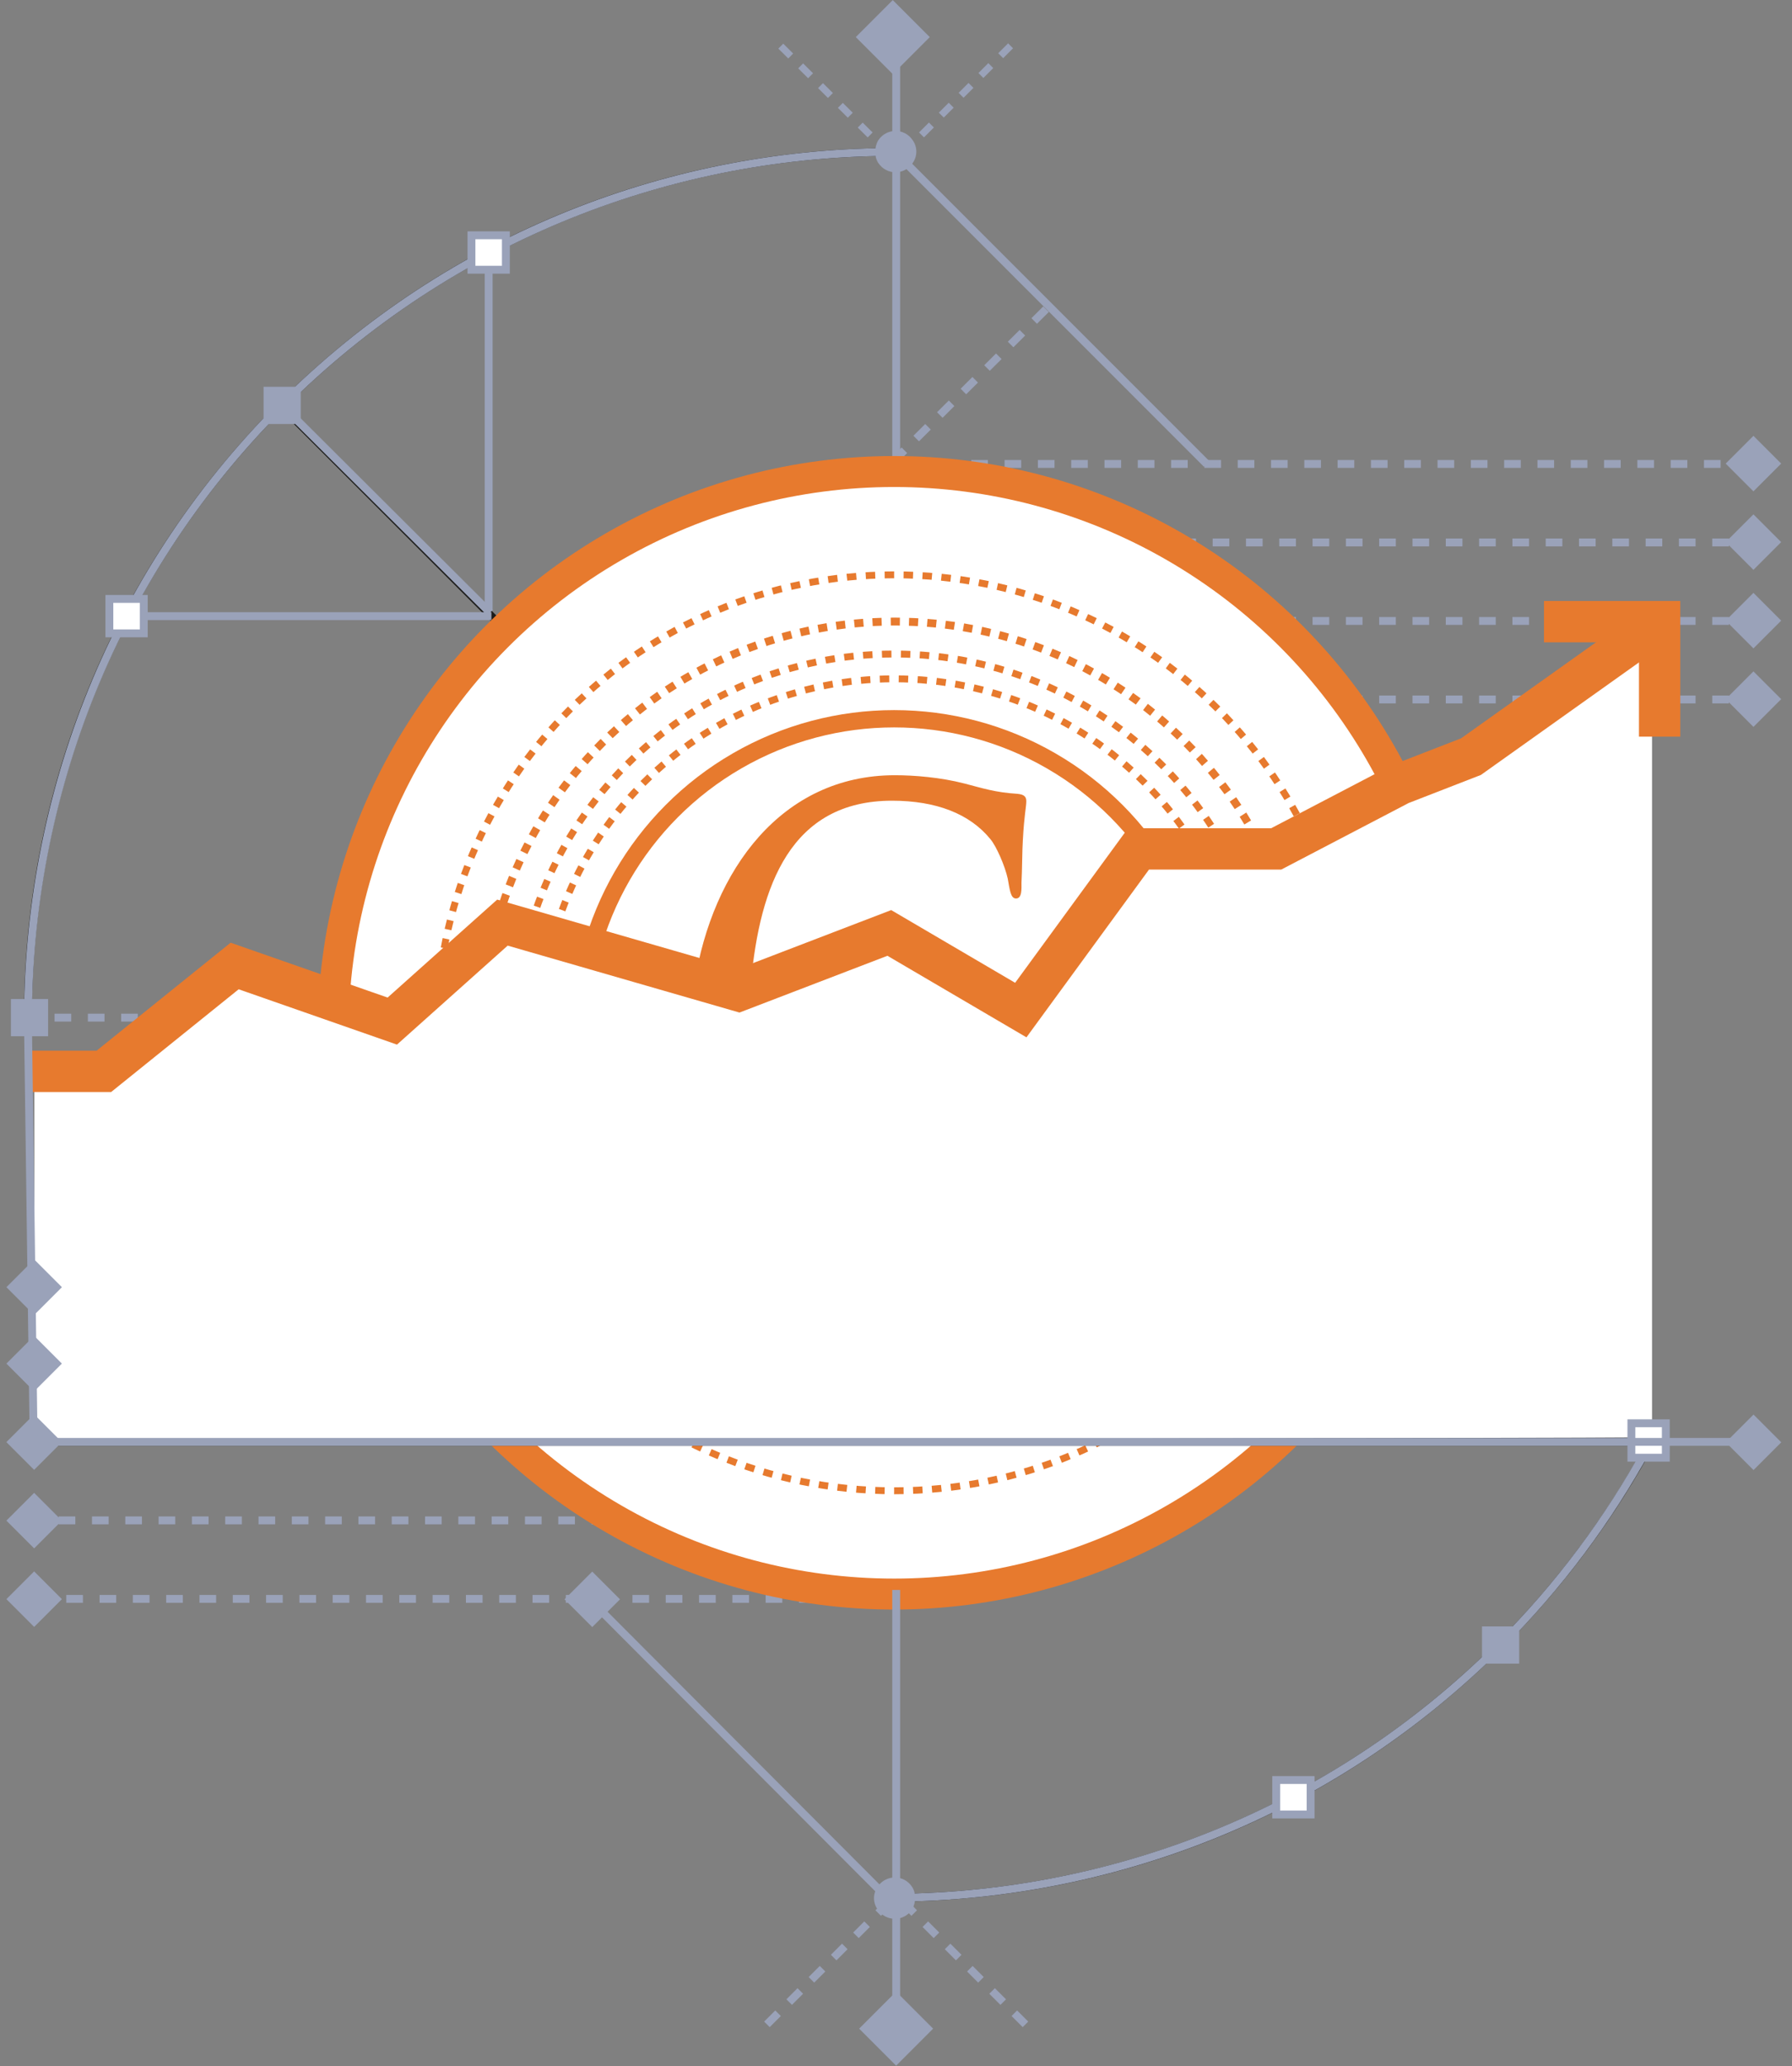
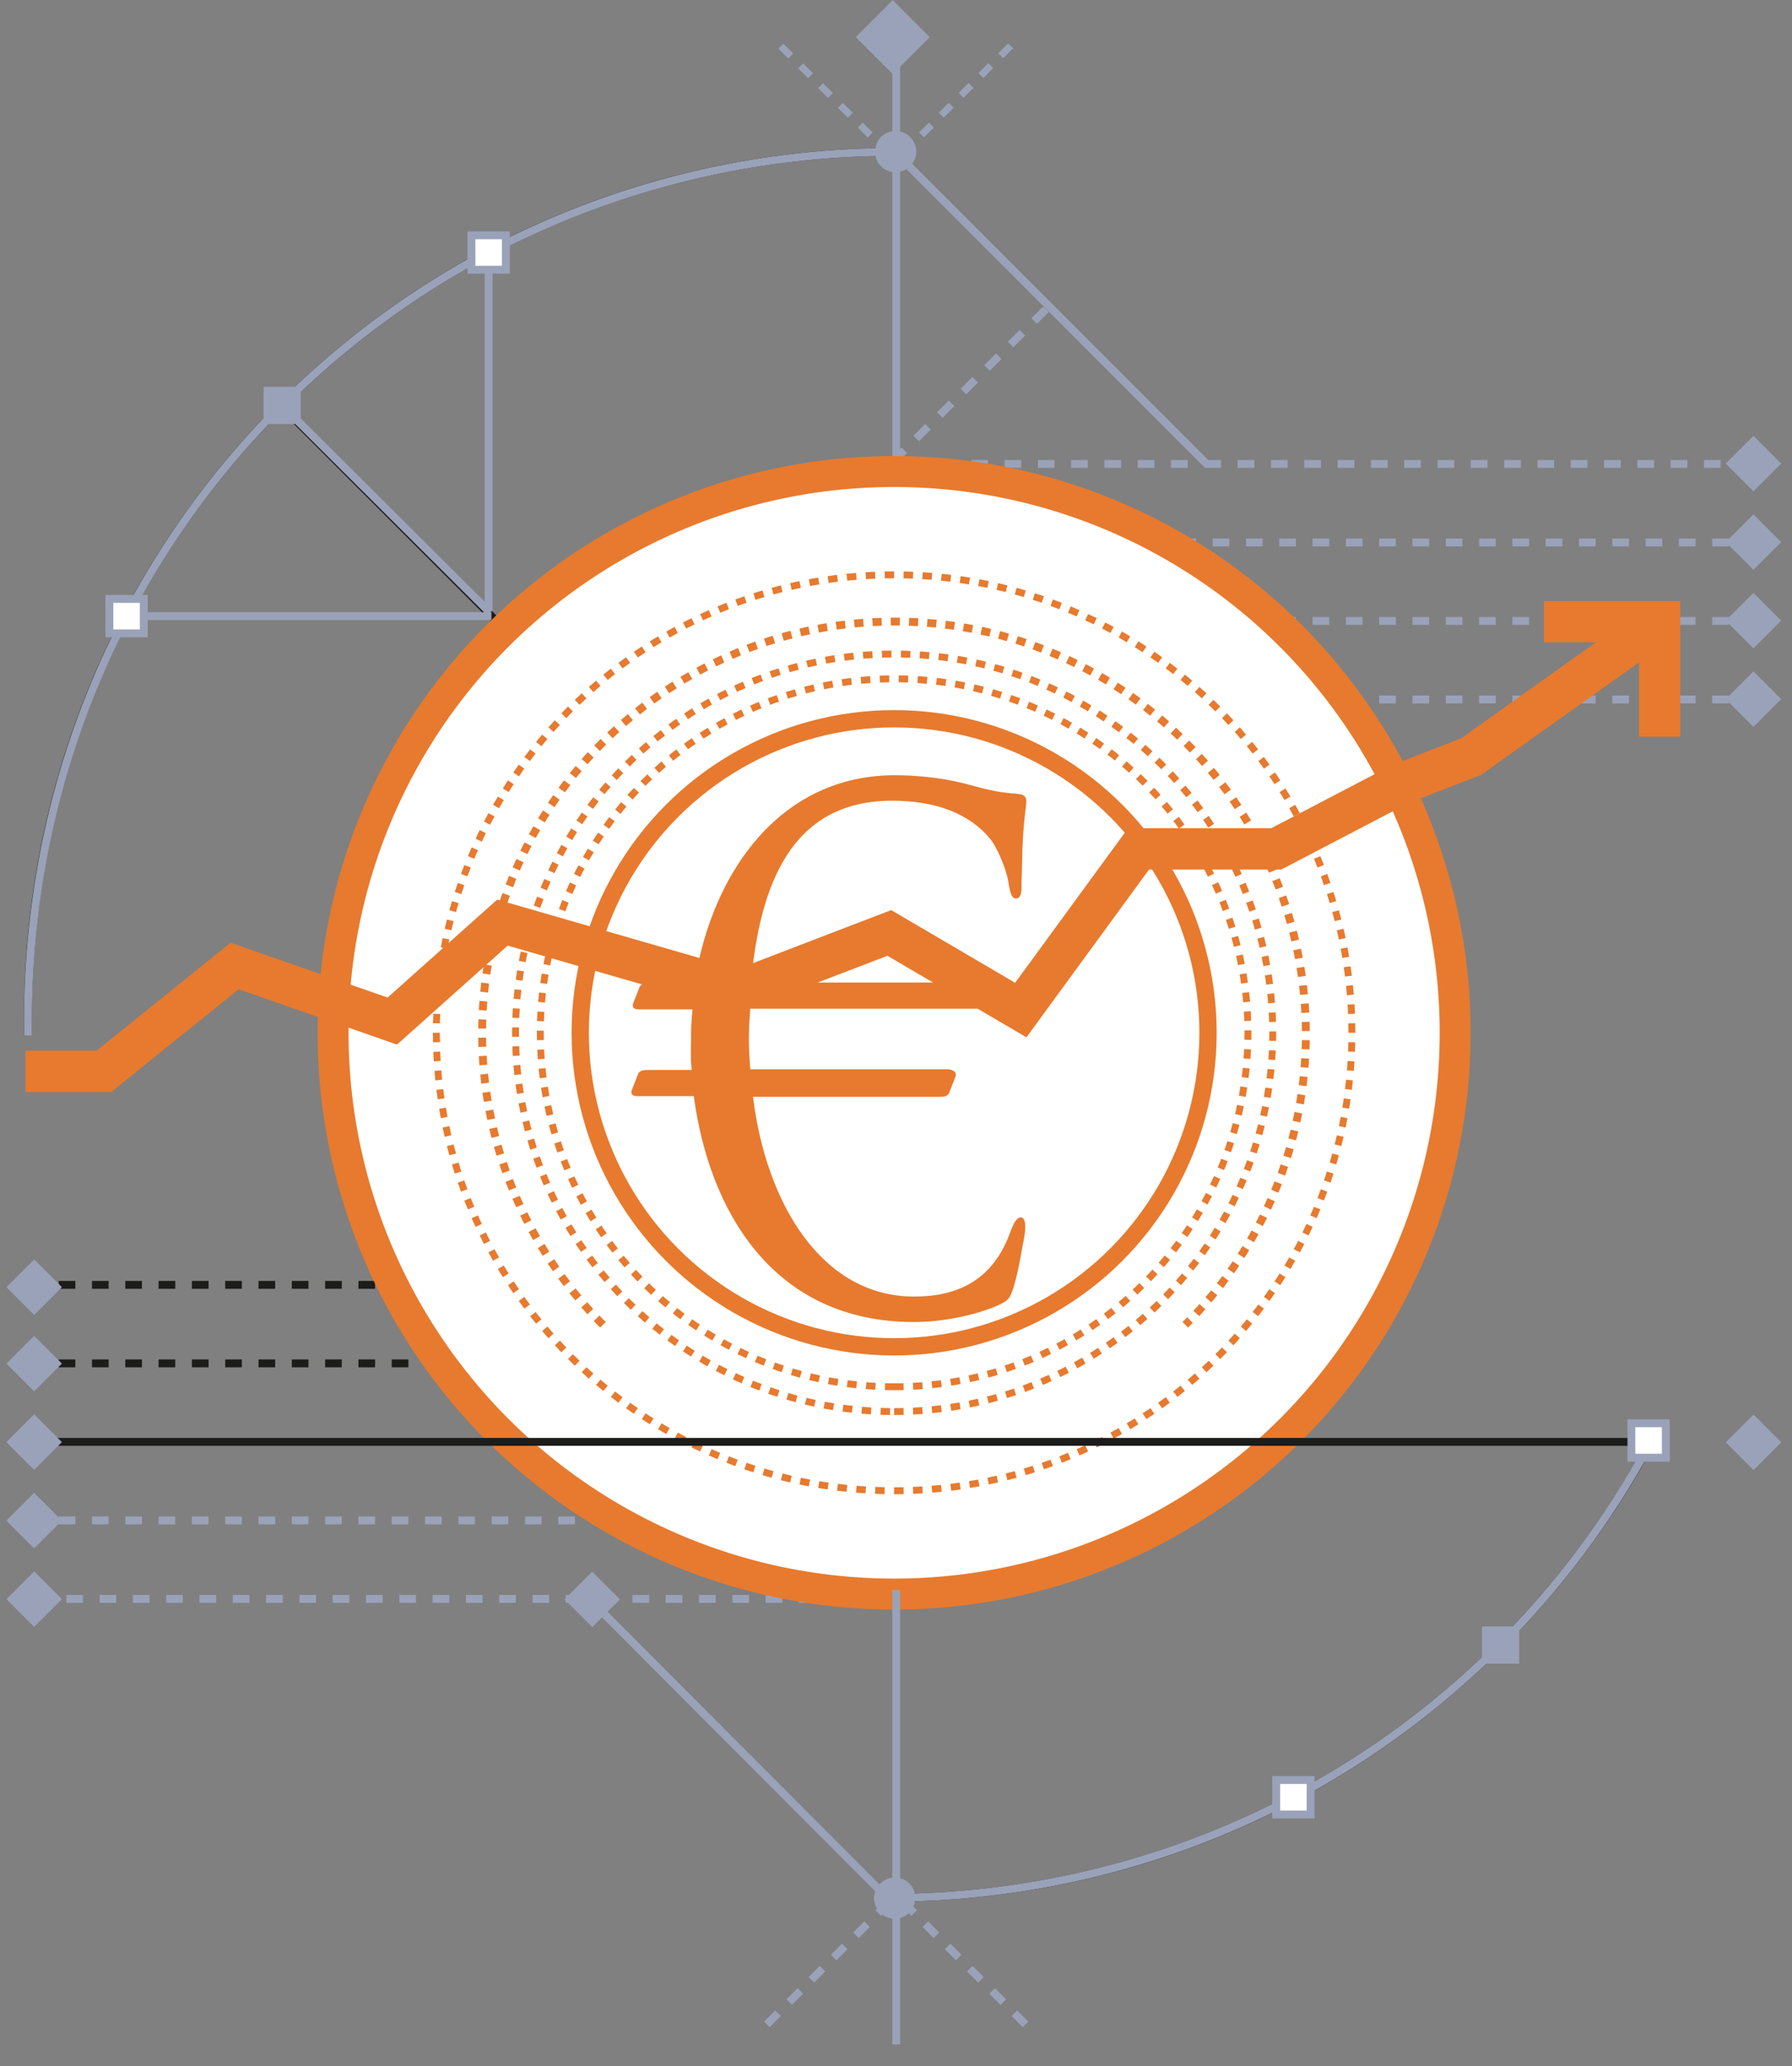
<svg xmlns="http://www.w3.org/2000/svg" width="164px" height="189px" viewBox="0 0 164 189" version="1.1">
  <rect x="0" y="0" width="164" height="189" fill="#808080" stroke="none" />
  <title>Group 4</title>
  <g id="eUniv" stroke="none" stroke-width="1" fill="none" fill-rule="evenodd">
    <g id="Enseyaments-&gt;-Doctorat-en-Empresa-Copy" transform="translate(-234, -598)">
      <g id="Group-4" transform="translate(234, 598)">
-         <rect id="Rectangle" fill="#9AA2B9" fill-rule="nonzero" transform="translate(82.012, 185.577) rotate(-45) translate(-82.012, -185.577) " x="79.618" y="183.183" width="4.788" height="4.788" />
        <line x1="82.648" y1="173.984" x2="93.988" y2="185.324" id="Path" stroke="#9AA2B9" stroke-width="0.72" stroke-dasharray="1.44" />
        <line x1="81.388" y1="173.984" x2="70.048" y2="185.324" id="Path" stroke="#9AA2B9" stroke-width="0.72" stroke-dasharray="1.44" />
        <line x1="82.018" y1="96.494" x2="82.018" y2="4.892" id="Path" stroke="#9AA2B9" stroke-width="0.72" />
        <line x1="161.272" y1="63.986" x2="81.514" y2="63.986" id="Path" stroke="#9AA2B9" stroke-width="0.72" stroke-dasharray="1.524" />
        <rect id="Rectangle" fill="#9AA2B9" fill-rule="nonzero" transform="translate(160.472, 63.956) rotate(-45) translate(-160.472, -63.956) " x="158.677" y="62.16" width="3.591" height="3.591" />
        <rect id="Rectangle" fill="#9AA2B9" fill-rule="nonzero" transform="translate(160.48, 131.94) rotate(-45) translate(-160.48, -131.94) " x="158.684" y="130.144" width="3.591" height="3.591" />
        <line x1="161.272" y1="56.804" x2="81.514" y2="56.804" id="Path" stroke="#9AA2B9" stroke-width="0.72" stroke-dasharray="1.524" />
        <rect id="Rectangle" fill="#9AA2B9" fill-rule="nonzero" transform="translate(160.47, 56.775) rotate(-45) translate(-160.47, -56.775) " x="158.675" y="54.979" width="3.591" height="3.591" />
        <line x1="161.272" y1="49.622" x2="81.514" y2="49.622" id="Path" stroke="#9AA2B9" stroke-width="0.72" stroke-dasharray="1.524" />
        <rect id="Rectangle" fill="#9AA2B9" fill-rule="nonzero" transform="translate(160.471, 49.591) rotate(-45) translate(-160.471, -49.591) " x="158.676" y="47.795" width="3.591" height="3.591" />
        <rect id="Rectangle" fill="#9AA2B9" fill-rule="nonzero" transform="translate(160.47, 42.408) rotate(-45) translate(-160.47, -42.408) " x="158.675" y="40.613" width="3.591" height="3.591" />
        <path d="M160.516,42.44 L81.514,42.44 L96.004,28.013" id="Path" stroke="#9AA2B9" stroke-width="0.72" stroke-dasharray="1.524" />
        <line x1="2.323" y1="117.536" x2="82.018" y2="117.536" id="Path" stroke="#1C1C1B" stroke-width="0.72" stroke-dasharray="1.524" />
        <line x1="2.323" y1="124.718" x2="82.018" y2="124.718" id="Path" stroke="#1C1C1B" stroke-width="0.72" stroke-dasharray="1.524" />
        <line x1="2.323" y1="139.082" x2="82.018" y2="139.082" id="Path" stroke="#9AA2B9" stroke-width="0.72" stroke-dasharray="1.524" />
        <rect id="Rectangle" fill="#9AA2B9" fill-rule="nonzero" transform="translate(54.2, 146.304) rotate(-45) translate(-54.2, -146.304) " x="52.405" y="144.509" width="3.591" height="3.591" />
        <line x1="3.016" y1="146.264" x2="82.018" y2="146.264" id="Path" stroke="#9AA2B9" stroke-width="0.72" stroke-dasharray="1.524" />
-         <line x1="1.945" y1="93.092" x2="13.726" y2="93.092" id="Path" stroke="#9AA2B9" stroke-width="0.72" stroke-dasharray="1.524" />
        <path d="M2.575,94.73 C2.134,73.94 9.883,52.961 25.759,37.085 C41.32,21.524 61.669,13.838 82.081,13.901" id="Path" stroke="#1C1C1B" stroke-width="0.72" />
        <path d="M80.38,12.83 C81.136,11.696 82.774,11.696 83.53,12.83 C83.971,13.46 83.971,14.279 83.53,14.909 C82.774,16.043 81.136,16.043 80.38,14.909 C80.002,14.342 80.002,13.46 80.38,12.83 Z" id="Path" fill="#9AA2B9" fill-rule="nonzero" />
        <path d="M82.081,13.901 C61.732,13.838 41.32,21.524 25.759,37.085 C9.883,52.961 2.197,73.94 2.575,94.73" id="Path" stroke="#9AA2B9" stroke-width="0.72" />
-         <rect id="Rectangle" fill="#9AA2B9" fill-rule="nonzero" x="1" y="91.391" width="3.402" height="3.402" />
        <line x1="54.928" y1="66.317" x2="25.759" y2="37.148" id="Path" stroke="#1C1C1B" stroke-width="0.72" />
        <line x1="44.722" y1="55.859" x2="44.722" y2="23.792" id="Path" stroke="#9AA2B9" stroke-width="0.72" />
        <rect id="Rectangle" stroke="#9AA2B9" stroke-width="0.72" fill="#FFFFFF" fill-rule="nonzero" x="43.147" y="21.524" width="3.15" height="3.15" />
        <line x1="44.974" y1="56.363" x2="11.584" y2="56.363" id="Path" stroke="#9AA2B9" stroke-width="0.72" />
        <rect id="Rectangle" stroke="#9AA2B9" stroke-width="0.72" fill="#FFFFFF" fill-rule="nonzero" x="10.009" y="54.788" width="3.15" height="3.15" />
        <rect id="Rectangle" fill="#9AA2B9" fill-rule="nonzero" x="24.121" y="35.384" width="3.402" height="3.402" />
        <line x1="25.822" y1="37.085" x2="44.848" y2="56.048" id="Path" stroke="#9AA2B9" stroke-width="0.72" />
        <path d="M151.192,131.774 C147.601,138.452 143.002,144.752 137.332,150.422 C121.771,165.983 101.422,173.669 81.01,173.607" id="Path" stroke="#1C1C1B" stroke-width="0.72" />
        <path d="M83.467,174.677 C82.711,175.811 81.073,175.811 80.317,174.677 C79.876,174.047 79.876,173.228 80.317,172.598 C81.073,171.464 82.711,171.464 83.467,172.598 C83.845,173.165 83.845,174.047 83.467,174.677 Z" id="Path" fill="#9AA2B9" fill-rule="nonzero" />
        <path d="M81.01,173.607 C101.359,173.669 121.771,165.983 137.332,150.422 C142.75,145.004 147.223,138.956 150.751,132.53" id="Path" stroke="#9AA2B9" stroke-width="0.72" />
        <rect id="Rectangle" stroke="#9AA2B9" stroke-width="0.72" fill="#FFFFFF" fill-rule="nonzero" x="116.794" y="162.833" width="3.15" height="3.15" />
        <rect id="Rectangle" fill="#9AA2B9" fill-rule="nonzero" x="135.631" y="148.784" width="3.402" height="3.402" />
        <line x1="45.604" y1="57.56" x2="61.669" y2="57.56" id="Path" stroke="#1C1C1B" stroke-width="0.72" stroke-dasharray="1.44" />
        <line x1="44.722" y1="58.442" x2="44.722" y2="74.507" id="Path" stroke="#1C1C1B" stroke-width="0.72" stroke-dasharray="1.44" />
        <circle id="Oval" stroke="#E77A2E" stroke-width="2.832" fill="#FFFFFF" fill-rule="nonzero" cx="81.829" cy="94.478" r="51.345" />
        <circle id="Oval" stroke="#E77A2E" stroke-width="1.583" fill="#FFFFFF" fill-rule="nonzero" cx="81.829" cy="94.478" r="28.728" />
        <path d="M87.436,98.51 L86.869,99.959 C86.743,100.274 86.428,100.337 85.987,100.337 L68.914,100.337 C70.111,110.102 75.214,118.607 83.656,118.607 C87.499,118.607 90.712,117.221 92.35,113 C92.665,112.118 92.98,111.362 93.421,111.362 C94.114,111.362 93.736,113.315 93.61,113.819 C93.484,114.449 93.295,115.898 92.791,117.662 C92.413,118.859 92.287,118.985 91.153,119.489 C89.2,120.308 86.302,120.938 83.656,120.938 C70.678,120.938 64.882,110.669 63.496,100.274 L58.33,100.274 C57.826,100.274 57.7,100.022 57.826,99.707 L58.393,98.258 C58.519,97.943 58.834,97.88 59.275,97.88 L63.307,97.88 C63.181,96.809 63.244,96.179 63.244,95.171 C63.244,94.163 63.244,93.722 63.37,92.336 L58.456,92.336 C57.952,92.336 57.826,92.084 57.952,91.769 L58.519,90.32 C58.645,90.005 58.96,89.942 59.401,89.942 L63.559,89.942 C65.197,79.547 71.56,70.916 81.892,70.916 C83.656,70.916 86.05,71.105 88.255,71.672 C89.956,72.113 91.09,72.491 93.106,72.617 C93.799,72.68 93.925,72.932 93.925,73.31 C93.925,73.814 93.736,74.507 93.61,76.838 C93.547,77.72 93.547,79.61 93.484,80.744 C93.484,81.311 93.547,82.193 92.98,82.193 C92.476,82.193 92.413,81.374 92.224,80.366 C91.972,79.232 91.216,77.468 90.649,76.775 C88.759,74.444 85.672,73.247 81.64,73.247 C72.379,73.247 69.544,80.996 68.725,89.879 L90.271,89.879 C90.775,89.879 90.901,90.131 90.775,90.446 L90.208,91.895 C90.082,92.21 89.767,92.273 89.326,92.273 L68.662,92.273 C68.599,93.407 68.536,93.785 68.536,94.982 C68.536,96.431 68.599,96.62 68.662,97.817 L86.869,97.817 C87.436,97.943 87.562,98.195 87.436,98.51 Z" id="Path" fill="#E77A2E" fill-rule="nonzero" />
        <path d="M81.829,129.128 C100.966,129.128 116.479,113.615 116.479,94.478 C116.479,75.342 100.966,59.828 81.829,59.828 C62.692,59.828 47.179,75.342 47.179,94.478 C47.179,113.615 62.692,129.128 81.829,129.128 Z" id="Oval" stroke="#E77A2E" stroke-width="0.63" stroke-dasharray="0.866" />
        <path d="M81.829,136.373 C104.967,136.373 123.724,117.616 123.724,94.478 C123.724,71.34 104.967,52.583 81.829,52.583 C58.691,52.583 39.934,71.34 39.934,94.478 C39.934,117.616 58.691,136.373 81.829,136.373 Z" id="Oval" stroke="#E77A2E" stroke-width="0.63" stroke-dasharray="0.866" />
        <path d="M81.829,126.86 C99.713,126.86 114.211,112.362 114.211,94.478 C114.211,76.594 99.713,62.096 81.829,62.096 C63.945,62.096 49.447,76.594 49.447,94.478 C49.447,112.362 63.945,126.86 81.829,126.86 Z" id="Oval" stroke="#E77A2E" stroke-width="0.63" stroke-dasharray="0.866" />
        <path d="M55.18,121.19 C40.438,106.448 40.438,82.571 55.18,67.892 C69.922,53.213 93.799,53.15 108.478,67.892 C123.157,82.634 123.22,106.511 108.478,121.19" id="Path" stroke="#E77A2E" stroke-width="0.72" stroke-dasharray="0.835" />
        <line x1="82.018" y1="187.025" x2="82.018" y2="145.445" id="Path" stroke="#9AA2B9" stroke-width="0.72" />
        <line x1="81.955" y1="174.362" x2="54.046" y2="146.39" id="Path" stroke="#9AA2B9" stroke-width="0.72" />
        <rect id="Rectangle" fill="#9AA2B9" fill-rule="nonzero" transform="translate(81.705, 3.394) rotate(-45) translate(-81.705, -3.394) " x="79.311" y="1" width="4.788" height="4.788" />
        <line x1="81.451" y1="14.153" x2="71.308" y2="4.073" id="Path" stroke="#9AA2B9" stroke-width="0.64" stroke-dasharray="1.281" />
        <line x1="82.522" y1="14.153" x2="92.602" y2="4.073" id="Path" stroke="#9AA2B9" stroke-width="0.64" stroke-dasharray="1.281" />
        <line x1="110.431" y1="42.44" x2="82.018" y2="14.027" id="Path" stroke="#9AA2B9" stroke-width="0.72" />
        <line x1="2.323" y1="131.9" x2="151.57" y2="131.9" id="Path" stroke="#1C1C1B" stroke-width="0.72" />
-         <path d="M3.142,131.711 L3.142,98.825 L7.174,98.825 L21.601,89.186 L36.028,94.226 L46.108,85.217 L67.717,91.454 L81.514,86.099 L93.547,93.218 L104.383,78.476 L116.983,78.476 L128.323,72.491 L134.812,69.971 L151.192,58.316 L151.192,131.459 C151.129,131.585 2.386,131.711 3.142,131.711 Z" id="Path" fill="#FFFFFF" fill-rule="nonzero" />
        <polyline id="Path" stroke="#E77A2E" stroke-width="3.78" points="2.323 98.006 9.505 98.006 21.475 88.367 35.902 93.407 45.982 84.398 67.591 90.635 81.388 85.343 93.421 92.399 104.194 77.657 116.794 77.657 128.134 71.735 134.623 69.215 151.003 57.56" />
        <rect id="Rectangle" fill="#9AA2B9" fill-rule="nonzero" transform="translate(3.127, 117.749) rotate(-45) translate(-3.127, -117.749) " x="1.331" y="115.954" width="3.591" height="3.591" />
        <rect id="Rectangle" fill="#9AA2B9" fill-rule="nonzero" transform="translate(3.124, 124.739) rotate(-45) translate(-3.124, -124.739) " x="1.329" y="122.944" width="3.591" height="3.591" />
        <rect id="Rectangle" fill="#9AA2B9" fill-rule="nonzero" transform="translate(3.123, 131.921) rotate(-45) translate(-3.123, -131.921) " x="1.328" y="130.125" width="3.591" height="3.591" />
        <rect id="Rectangle" fill="#9AA2B9" fill-rule="nonzero" transform="translate(3.125, 139.104) rotate(-45) translate(-3.125, -139.104) " x="1.33" y="137.308" width="3.591" height="3.591" />
        <rect id="Rectangle" fill="#9AA2B9" fill-rule="nonzero" transform="translate(3.126, 146.286) rotate(-45) translate(-3.126, -146.286) " x="1.33" y="144.491" width="3.591" height="3.591" />
        <polyline id="Path" stroke="#E77A2E" stroke-width="3.78" points="141.301 56.867 151.885 56.867 151.885 67.388" />
        <rect id="Rectangle" stroke="#9AA2B9" stroke-width="0.72" fill="#FFFFFF" fill-rule="nonzero" x="149.302" y="130.199" width="3.15" height="3.15" />
-         <polyline id="Path" stroke="#9AA2B9" stroke-width="0.72" points="2.575 94.73 3.079 131.9 161.146 131.9" />
      </g>
    </g>
  </g>
</svg>